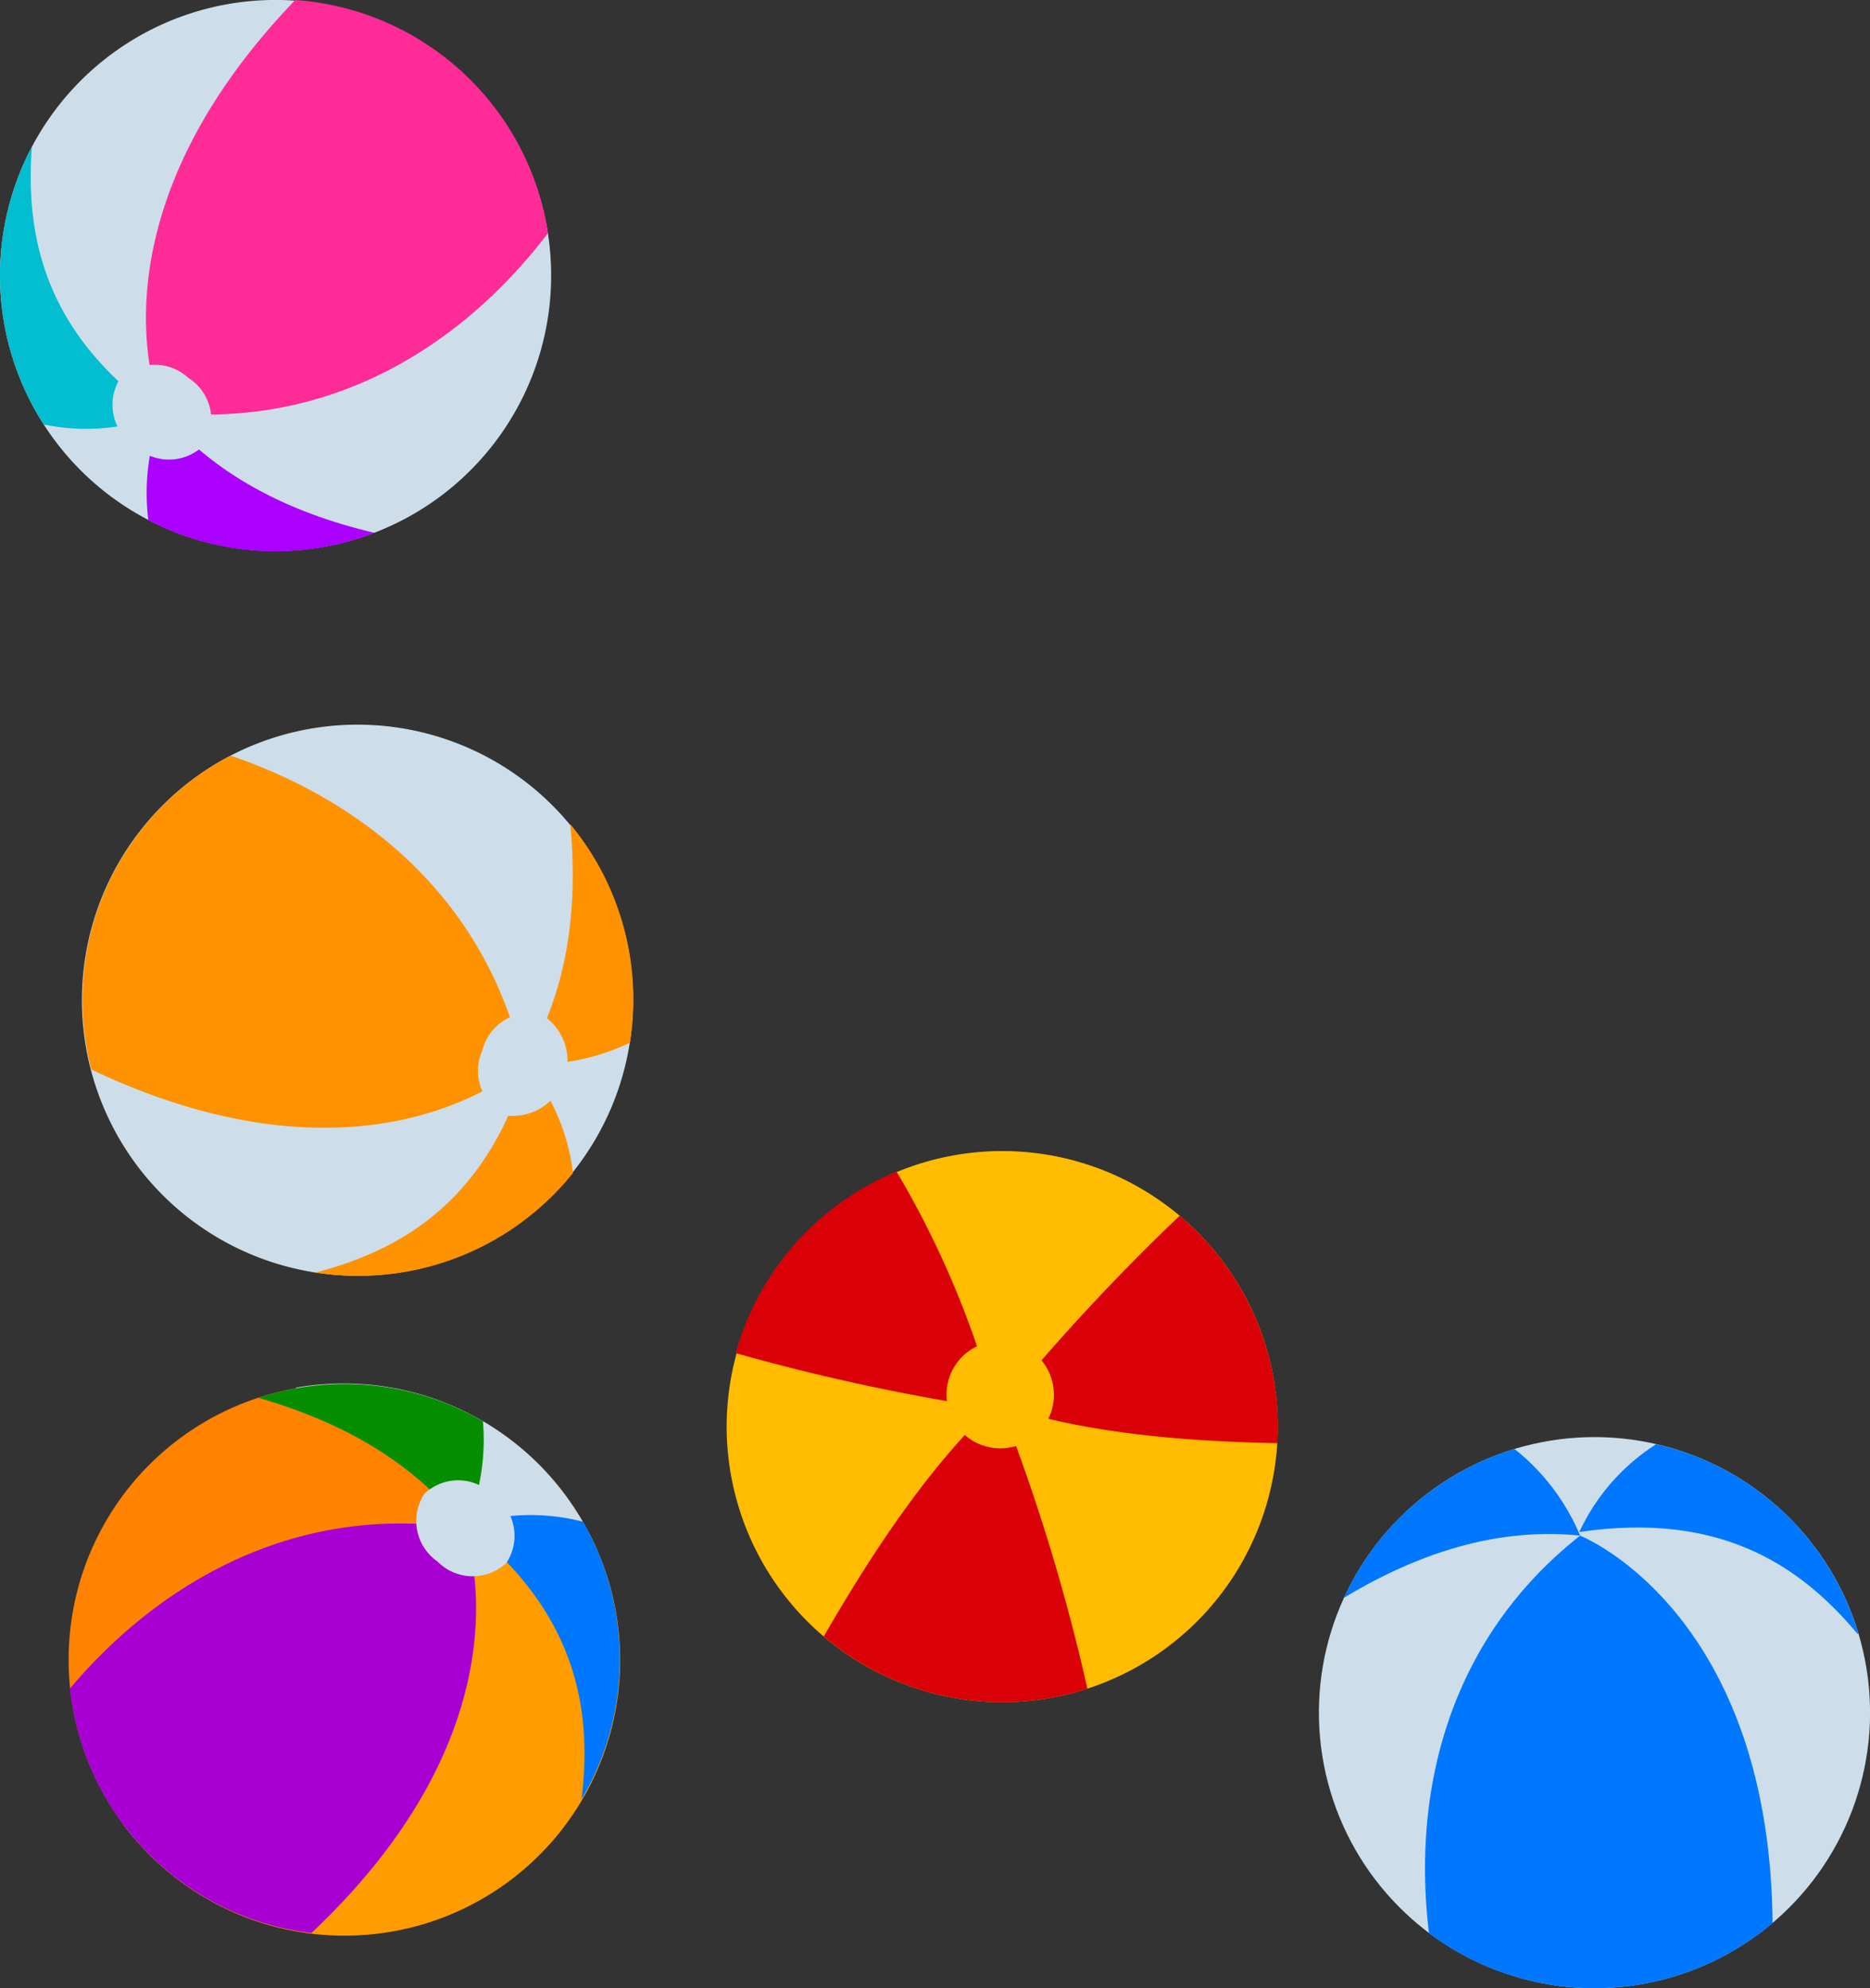
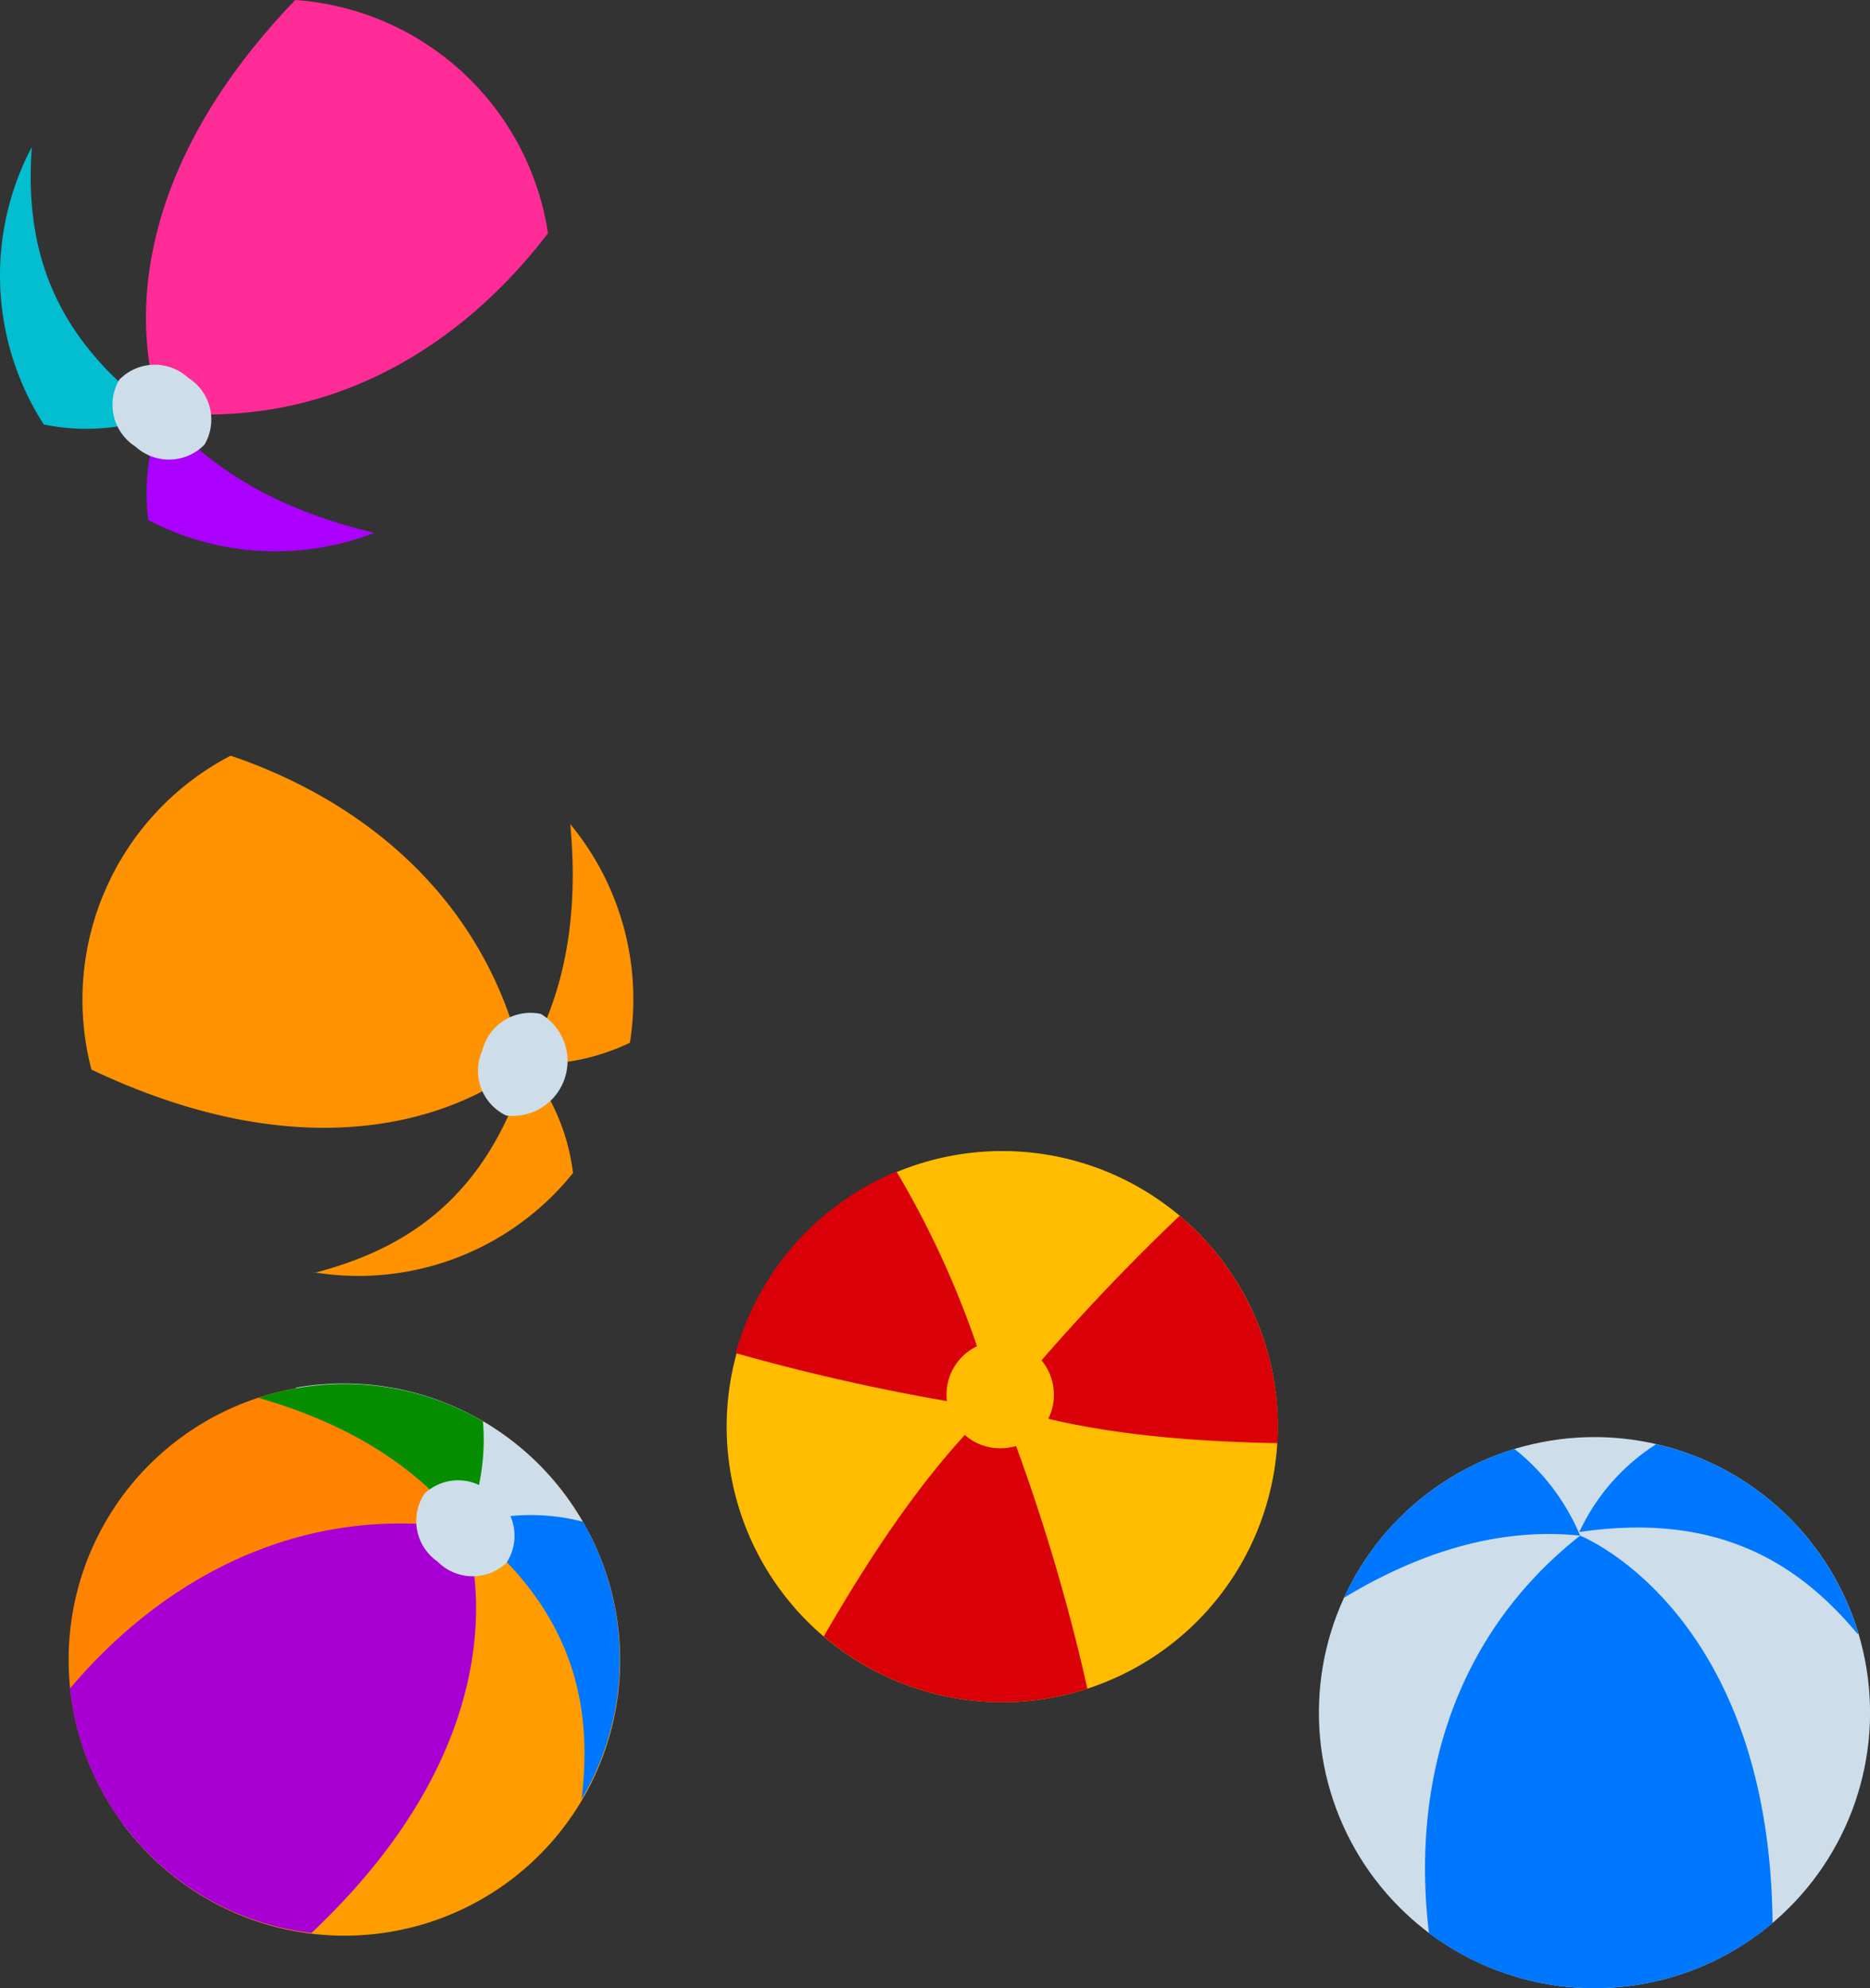
<svg xmlns="http://www.w3.org/2000/svg" xmlns:xlink="http://www.w3.org/1999/xlink" viewBox="0 0 94.05 100.01">
  <rect x="0" y="0" width="94.05" height="100.01" fill="#333333" stroke="none" />
  <defs>
    <style>.cls-1{fill:url(#Безымянный_градиент_69);}.cls-2{fill:url(#Безымянный_градиент_4);}.cls-3{fill:url(#Безымянный_градиент_4-2);}.cls-4{fill:url(#Безымянный_градиент_4-3);}.cls-5{fill:url(#Безымянный_градиент_69-2);}.cls-6{fill:url(#Безымянный_градиент_213);}.cls-7{fill:url(#Безымянный_градиент_213-2);}.cls-8{fill:url(#Безымянный_градиент_213-3);}.cls-9{fill:url(#Безымянный_градиент_69-3);}.cls-10{fill:url(#Безымянный_градиент_9);}.cls-11{fill:url(#Безымянный_градиент_69-4);}.cls-12{fill:url(#Безымянный_градиент_10);}.cls-13{fill:url(#Безымянный_градиент_14);}.cls-14{fill:url(#Безымянный_градиент_7);}.cls-15{fill:url(#Безымянный_градиент_4-4);}.cls-16{fill:url(#Безымянный_градиент_69-5);}.cls-17{fill:url(#Безымянный_градиент_69-6);}.cls-18{fill:url(#Безымянный_градиент_16);}.cls-19{fill:url(#Безымянный_градиент_6);}.cls-20{fill:url(#Безымянный_градиент_17);}.cls-21{fill:url(#Безымянный_градиент_69-7);}.cls-22{fill:url(#Безымянный_градиент_2);}.cls-23{fill:url(#Безымянный_градиент_5);}.cls-24{fill:url(#Безымянный_градиент_5-2);}.cls-25{fill:url(#Безымянный_градиент_5-3);}.cls-26{fill:url(#Безымянный_градиент_2-2);}</style>
    <radialGradient id="Безымянный_градиент_69" cx="-21932.52" cy="6902.09" r="41.59" gradientTransform="translate(5228.09 5764.67) rotate(65.27) scale(0.33)" gradientUnits="userSpaceOnUse">
      <stop offset="0.37" stop-color="#fffcf7" />
      <stop offset="0.59" stop-color="#fcfaf6" />
      <stop offset="0.74" stop-color="#f3f5f4" />
      <stop offset="0.87" stop-color="#e4ecf0" />
      <stop offset="0.99" stop-color="#cfdfea" />
      <stop offset="1" stop-color="#cddeea" />
    </radialGradient>
    <radialGradient id="Безымянный_градиент_4" cx="-21952.67" cy="6890.85" r="56.02" gradientTransform="translate(6056.85 4884.69) rotate(56.23) scale(0.33)" gradientUnits="userSpaceOnUse">
      <stop offset="0" stop-color="#00bfff" />
      <stop offset="0.3" stop-color="#00bcff" />
      <stop offset="0.52" stop-color="#00b3ff" />
      <stop offset="0.7" stop-color="#00a3ff" />
      <stop offset="0.87" stop-color="#008eff" />
      <stop offset="1" stop-color="#07f" />
    </radialGradient>
    <radialGradient id="Безымянный_градиент_4-2" cx="-21958.9" cy="6889.14" r="24.65" xlink:href="#Безымянный_градиент_4" />
    <radialGradient id="Безымянный_градиент_4-3" cx="-21951.57" cy="6883.39" r="31.73" xlink:href="#Безымянный_градиент_4" />
    <radialGradient id="Безымянный_градиент_69-2" cx="16023.92" cy="31464.96" r="41.6" gradientTransform="translate(6775.29 9685.43) rotate(171.95) scale(0.33)" xlink:href="#Безымянный_градиент_69" />
    <radialGradient id="Безымянный_градиент_213" cx="16003.76" cy="31453.72" r="56.03" gradientTransform="translate(6775.29 9685.43) rotate(171.95) scale(0.33)" gradientUnits="userSpaceOnUse">
      <stop offset="0" stop-color="#ffbe00" />
      <stop offset="0.36" stop-color="#fb0" />
      <stop offset="0.62" stop-color="#ffb200" />
      <stop offset="0.84" stop-color="#ffa200" />
      <stop offset="1" stop-color="#ff9200" />
    </radialGradient>
    <radialGradient id="Безымянный_градиент_213-2" cx="15997.54" cy="31452" r="24.65" xlink:href="#Безымянный_градиент_213" />
    <radialGradient id="Безымянный_градиент_213-3" cx="16004.87" cy="31446.25" r="31.73" xlink:href="#Безымянный_градиент_213" />
    <radialGradient id="Безымянный_градиент_69-3" cx="16000.49" cy="31451.85" r="7.36" gradientTransform="translate(6775.29 9685.43) rotate(171.95) scale(0.33)" xlink:href="#Безымянный_градиент_69" />
    <radialGradient id="Безымянный_градиент_9" cx="-13313.19" cy="26705.16" r="41.59" gradientTransform="translate(7659.34 6450.55) rotate(103.3) scale(0.33)" gradientUnits="userSpaceOnUse">
      <stop offset="0" stop-color="#ffb000" />
      <stop offset="0.36" stop-color="#ffad00" />
      <stop offset="0.61" stop-color="#ffa400" />
      <stop offset="0.83" stop-color="#ff9400" />
      <stop offset="1" stop-color="#ff8300" />
    </radialGradient>
    <radialGradient id="Безымянный_градиент_69-4" cx="-13313.18" cy="26705.16" r="41.59" gradientTransform="translate(7659.34 6450.55) rotate(103.3) scale(0.33)" xlink:href="#Безымянный_градиент_69" />
    <radialGradient id="Безымянный_градиент_10" cx="-13332.53" cy="26690.22" r="41.59" gradientTransform="translate(7659.34 6450.55) rotate(103.3) scale(0.33)" gradientUnits="userSpaceOnUse">
      <stop offset="0" stop-color="#ffd900" />
      <stop offset="0.32" stop-color="#ffd600" />
      <stop offset="0.55" stop-color="#ffcd00" />
      <stop offset="0.75" stop-color="#ffbd00" />
      <stop offset="0.93" stop-color="#ffa800" />
      <stop offset="1" stop-color="#ff9c00" />
    </radialGradient>
    <radialGradient id="Безымянный_градиент_14" cx="-13333.34" cy="26693.92" r="56.02" gradientTransform="translate(7659.34 6450.55) rotate(103.3) scale(0.33)" gradientUnits="userSpaceOnUse">
      <stop offset="0" stop-color="#cd93ff" />
      <stop offset="0.23" stop-color="#cc90fe" />
      <stop offset="0.4" stop-color="#ca87fb" />
      <stop offset="0.54" stop-color="#c677f7" />
      <stop offset="0.67" stop-color="#c161f0" />
      <stop offset="0.79" stop-color="#b945e8" />
      <stop offset="0.91" stop-color="#b122dd" />
      <stop offset="1" stop-color="#a800d3" />
    </radialGradient>
    <radialGradient id="Безымянный_градиент_7" cx="-13333.31" cy="26705.87" r="24.65" gradientTransform="translate(7659.34 6450.55) rotate(103.3) scale(0.33)" gradientUnits="userSpaceOnUse">
      <stop offset="0" stop-color="#69ff00" />
      <stop offset="0.26" stop-color="#67fc00" />
      <stop offset="0.44" stop-color="#5ff300" />
      <stop offset="0.59" stop-color="#51e300" />
      <stop offset="0.74" stop-color="#3ecd00" />
      <stop offset="0.87" stop-color="#26b100" />
      <stop offset="1" stop-color="#088f00" />
      <stop offset="1" stop-color="#078e00" />
    </radialGradient>
    <radialGradient id="Безымянный_градиент_4-4" cx="-13332.24" cy="26686.46" r="31.73" gradientTransform="translate(7659.34 6450.55) rotate(103.3) scale(0.33)" xlink:href="#Безымянный_градиент_4" />
    <radialGradient id="Безымянный_градиент_69-5" cx="-13336.61" cy="26692.05" r="7.36" gradientTransform="translate(7659.34 6450.55) rotate(103.3) scale(0.33)" xlink:href="#Безымянный_градиент_69" />
    <radialGradient id="Безымянный_градиент_69-6" cx="24329.41" cy="-10891.03" r="41.59" gradientTransform="translate(2091.46 8654.23) rotate(-79.4) scale(0.33)" xlink:href="#Безымянный_градиент_69" />
    <radialGradient id="Безымянный_градиент_16" cx="24309.25" cy="-10902.27" r="56.02" gradientTransform="translate(2091.46 8654.23) rotate(-79.4) scale(0.33)" gradientUnits="userSpaceOnUse">
      <stop offset="0" stop-color="#ff9ad5" />
      <stop offset="0.26" stop-color="#ff97d3" />
      <stop offset="0.44" stop-color="#ff8ece" />
      <stop offset="0.6" stop-color="#ff7ec6" />
      <stop offset="0.74" stop-color="#ff68b9" />
      <stop offset="0.88" stop-color="#ff4caa" />
      <stop offset="1" stop-color="#ff2b97" />
    </radialGradient>
    <radialGradient id="Безымянный_градиент_6" cx="24309.1" cy="-10901.46" r="24.65" gradientTransform="translate(2091.46 8654.23) rotate(-79.4) scale(0.33)" gradientUnits="userSpaceOnUse">
      <stop offset="0" stop-color="#e2a1ff" />
      <stop offset="0.22" stop-color="#e19eff" />
      <stop offset="0.38" stop-color="#de95ff" />
      <stop offset="0.52" stop-color="#d985ff" />
      <stop offset="0.65" stop-color="#d16fff" />
      <stop offset="0.76" stop-color="#c753ff" />
      <stop offset="0.88" stop-color="#bb30ff" />
      <stop offset="0.98" stop-color="#ad07ff" />
      <stop offset="1" stop-color="#ab00ff" />
    </radialGradient>
    <radialGradient id="Безымянный_градиент_17" cx="24327.12" cy="-10905.53" r="31.72" gradientTransform="translate(2091.46 8654.23) rotate(-79.4) scale(0.33)" gradientUnits="userSpaceOnUse">
      <stop offset="0" stop-color="#3fe8ff" />
      <stop offset="0.32" stop-color="#3ce6fd" />
      <stop offset="0.55" stop-color="#33dff6" />
      <stop offset="0.75" stop-color="#23d4e9" />
      <stop offset="0.93" stop-color="#0ec5d8" />
      <stop offset="1" stop-color="#03bdd0" />
    </radialGradient>
    <radialGradient id="Безымянный_градиент_69-7" cx="24305.98" cy="-10904.13" r="7.36" gradientTransform="translate(2091.46 8654.23) rotate(-79.4) scale(0.33)" xlink:href="#Безымянный_градиент_69" />
    <radialGradient id="Безымянный_градиент_2" cx="-9938.76" cy="-15081.57" r="51.97" gradientTransform="translate(3363 5096.04) scale(0.33)" gradientUnits="userSpaceOnUse">
      <stop offset="0" stop-color="#fff152" />
      <stop offset="0.2" stop-color="#ffee4d" />
      <stop offset="0.44" stop-color="#ffe53f" />
      <stop offset="0.69" stop-color="#ffd628" />
      <stop offset="0.95" stop-color="#ffc007" />
      <stop offset="1" stop-color="#ffbc00" />
    </radialGradient>
    <radialGradient id="Безымянный_градиент_5" cx="-9938.98" cy="-15080.48" r="40.29" gradientTransform="translate(3363 5096.04) scale(0.33)" gradientUnits="userSpaceOnUse">
      <stop offset="0" stop-color="#ff2800" />
      <stop offset="0.38" stop-color="#fc2500" />
      <stop offset="0.64" stop-color="#f41c02" />
      <stop offset="0.87" stop-color="#e60c05" />
      <stop offset="1" stop-color="#da0007" />
    </radialGradient>
    <radialGradient id="Безымянный_градиент_5-2" cx="-9938.98" cy="-15080.48" r="40.29" xlink:href="#Безымянный_градиент_5" />
    <radialGradient id="Безымянный_градиент_5-3" cx="-9938.98" cy="-15080.48" r="40.29" xlink:href="#Безымянный_градиент_5" />
    <radialGradient id="Безымянный_градиент_2-2" cx="-9939.03" cy="-15079.17" r="8.1" xlink:href="#Безымянный_градиент_2" />
  </defs>
  <g id="Layer_2" data-name="Layer 2">
    <g id="ball_bl">
      <circle class="cls-1" cx="80.19" cy="86.15" r="13.86" transform="translate(-12.55 13.68) rotate(-9.05)" />
      <path class="cls-2" d="M79.47,77.24c-6.66,5.26-8.46,12.93-7.6,20a13.9,13.9,0,0,0,17.28-.51C89,81,79.47,77.24,79.47,77.24Z" />
      <path class="cls-3" d="M76.17,72.88a13.86,13.86,0,0,0-8.58,7.49q6.16-3.72,11.88-3.13A10.94,10.94,0,0,0,76.17,72.88Z" />
      <path class="cls-4" d="M93.46,82.16A13.83,13.83,0,0,0,83.3,72.64a10.46,10.46,0,0,0-3.87,4.42c6.81-1,10.91,1.43,14,5.13Z" />
-       <path class="cls-5" d="M4.29,48.15A13.86,13.86,0,1,1,15.82,64,13.86,13.86,0,0,1,4.29,48.15Z" />
      <path class="cls-6" d="M26.32,53.53c-1.85-8.29-8-13.24-14.72-15.52a13.84,13.84,0,0,0-7,15.79C18.82,60.54,26.32,53.53,26.32,53.53Z" />
      <path class="cls-7" d="M31.68,52.45a13.83,13.83,0,0,0-3-11q.68,7.17-2.34,12.06A11,11,0,0,0,31.68,52.45Z" />
      <path class="cls-8" d="M15.82,64a13.84,13.84,0,0,0,13-5,10.51,10.51,0,0,0-2.31-5.4c-2,6.59-6,9.21-10.72,10.43Z" />
      <path class="cls-9" d="M24.26,52.84A2.49,2.49,0,0,1,27.2,51a2.76,2.76,0,0,1-1.74,5.11A2.49,2.49,0,0,1,24.26,52.84Z" />
      <path class="cls-10" d="M10.3,95.43a13.86,13.86,0,1,1,19-5A13.87,13.87,0,0,1,10.3,95.43Z" />
      <path class="cls-11" d="M6.23,91.8a13.86,13.86,0,1,0,8.64-22c.41.2.82.4,1.22.63a1.44,1.44,0,0,1,1.69-.26,1.41,1.41,0,0,1,.6,1.71c1.54,1.08,3,2.29,4.49,3.43a1.38,1.38,0,0,1,0,2Z" />
      <path class="cls-12" d="M18.51,78.6,6.23,91.8A13.86,13.86,0,0,0,29.64,77.13Z" />
      <path class="cls-13" d="M23.34,76.88C15,75.58,8.11,79.49,3.52,84.93a13.85,13.85,0,0,0,12.14,12.3C27.14,86.41,23.34,76.88,23.34,76.88Z" />
      <path class="cls-14" d="M24.29,71.49A13.8,13.8,0,0,0,13,70.31q6.93,2,10.38,6.57A11,11,0,0,0,24.29,71.49Z" />
      <path class="cls-15" d="M29.27,90.47a13.85,13.85,0,0,0,.05-13.93,10.5,10.5,0,0,0-5.87.18c5.39,4.28,6.38,9,5.8,13.78Z" />
      <path class="cls-16" d="M22,78.54a2.48,2.48,0,0,1-.65-3.41,2.46,2.46,0,0,1,3.46.08,2.48,2.48,0,0,1,.66,3.4A2.48,2.48,0,0,1,22,78.54Z" />
-       <path class="cls-17" d="M20.29,1.58A13.86,13.86,0,1,1,1.58,7.43,13.86,13.86,0,0,1,20.29,1.58Z" />
      <path class="cls-18" d="M8.15,20.73c8.44.9,15.09-3.33,19.41-9A13.84,13.84,0,0,0,14.85,0C3.91,11.39,8.15,20.73,8.15,20.73Z" />
      <path class="cls-19" d="M7.46,26.16a13.79,13.79,0,0,0,11.37.64q-7-1.65-10.68-6.07A11.1,11.1,0,0,0,7.46,26.16Z" />
      <path class="cls-20" d="M1.58,7.43A13.86,13.86,0,0,0,2.2,21.35a10.51,10.51,0,0,0,5.85-.46c-5.59-4-6.8-8.64-6.45-13.49Z" />
      <path class="cls-21" d="M9.46,19a2.48,2.48,0,0,1,.82,3.37,2.5,2.5,0,0,1-3.47.09A2.49,2.49,0,0,1,6,19.1,2.48,2.48,0,0,1,9.46,19Z" />
      <path class="cls-22" d="M53.74,85.21A13.86,13.86,0,1,1,63.86,68.42,13.87,13.87,0,0,1,53.74,85.21Z" />
      <path class="cls-23" d="M37,68.06a104.78,104.78,0,0,0,13.09,2.81,46.77,46.77,0,0,0-5-11.94A13.9,13.9,0,0,0,37,68.06Z" />
      <path class="cls-24" d="M64.25,72.59a13.91,13.91,0,0,0-4.92-11.44,107.6,107.6,0,0,0-8.89,9.57C54.75,72.15,60,72.51,64.25,72.59Z" />
      <path class="cls-25" d="M50.24,70.46c-3.58,3.27-6.62,8.06-8.81,11.85a13.84,13.84,0,0,0,12.31,2.9c.32-.08.64-.17.95-.27A98.43,98.43,0,0,0,50.24,70.46Z" />
      <path class="cls-26" d="M50.51,72.84A2.7,2.7,0,1,1,53,70,2.68,2.68,0,0,1,50.51,72.84Z" />
    </g>
  </g>
</svg>